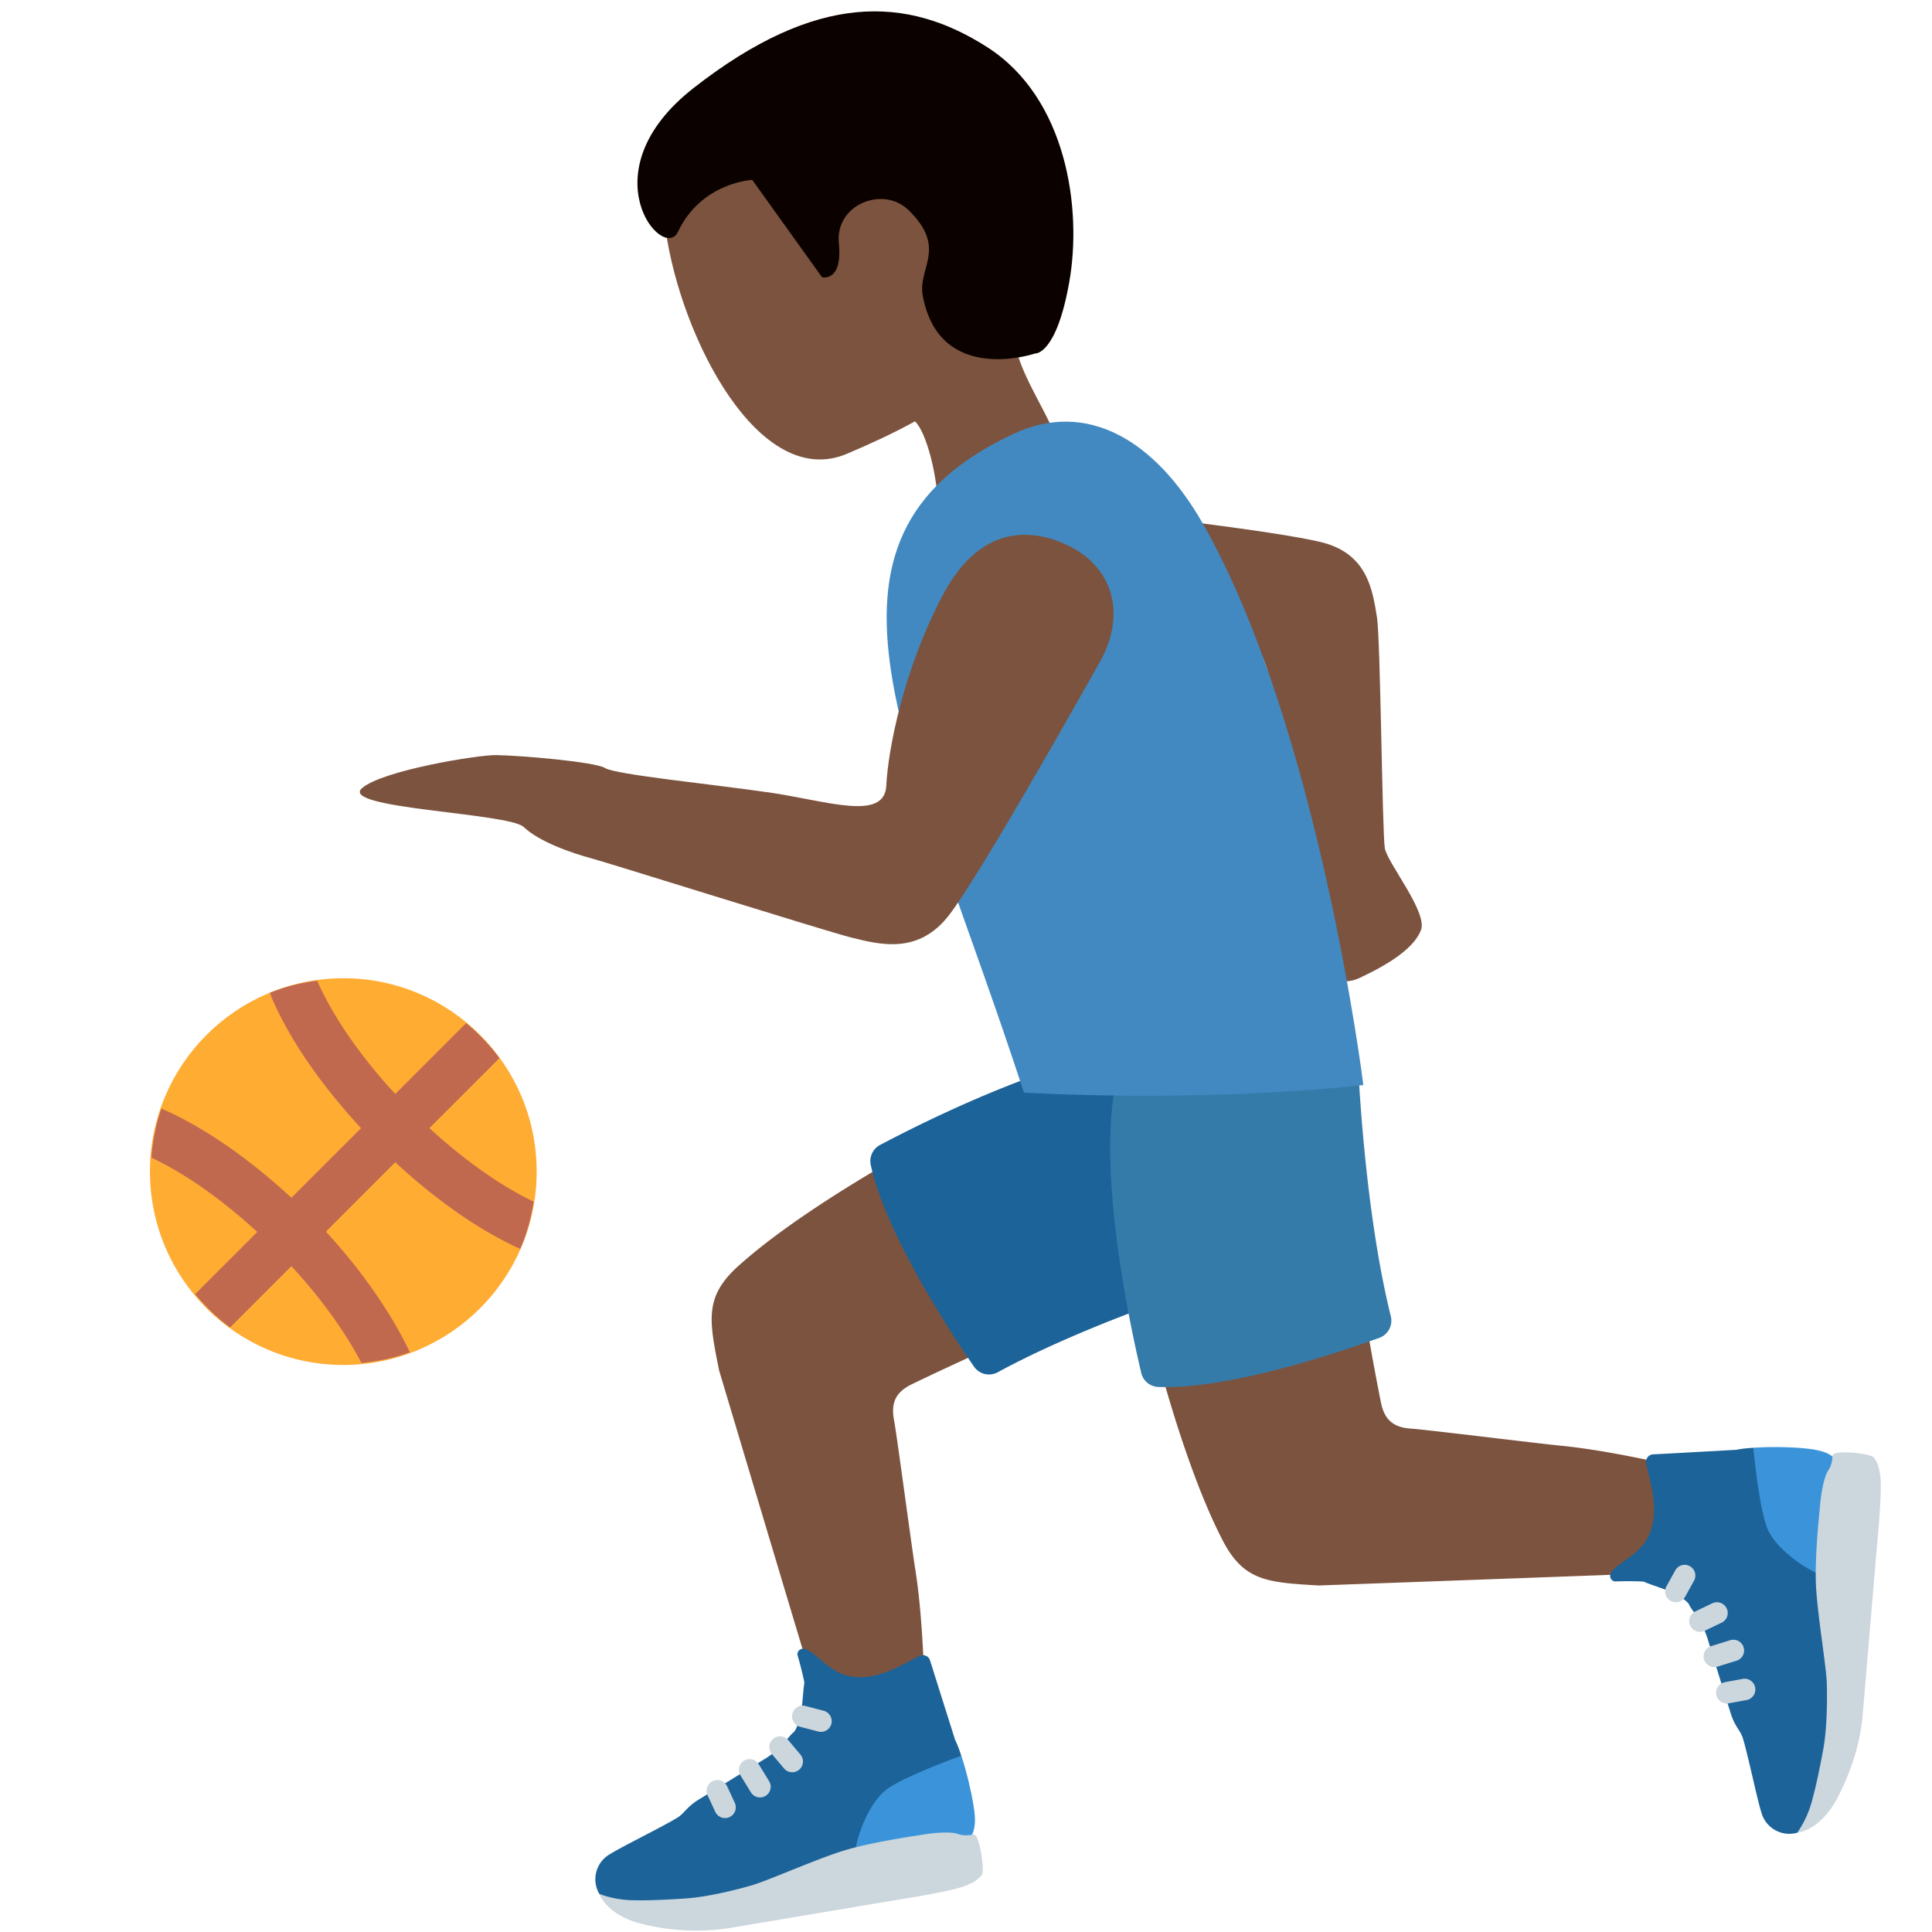
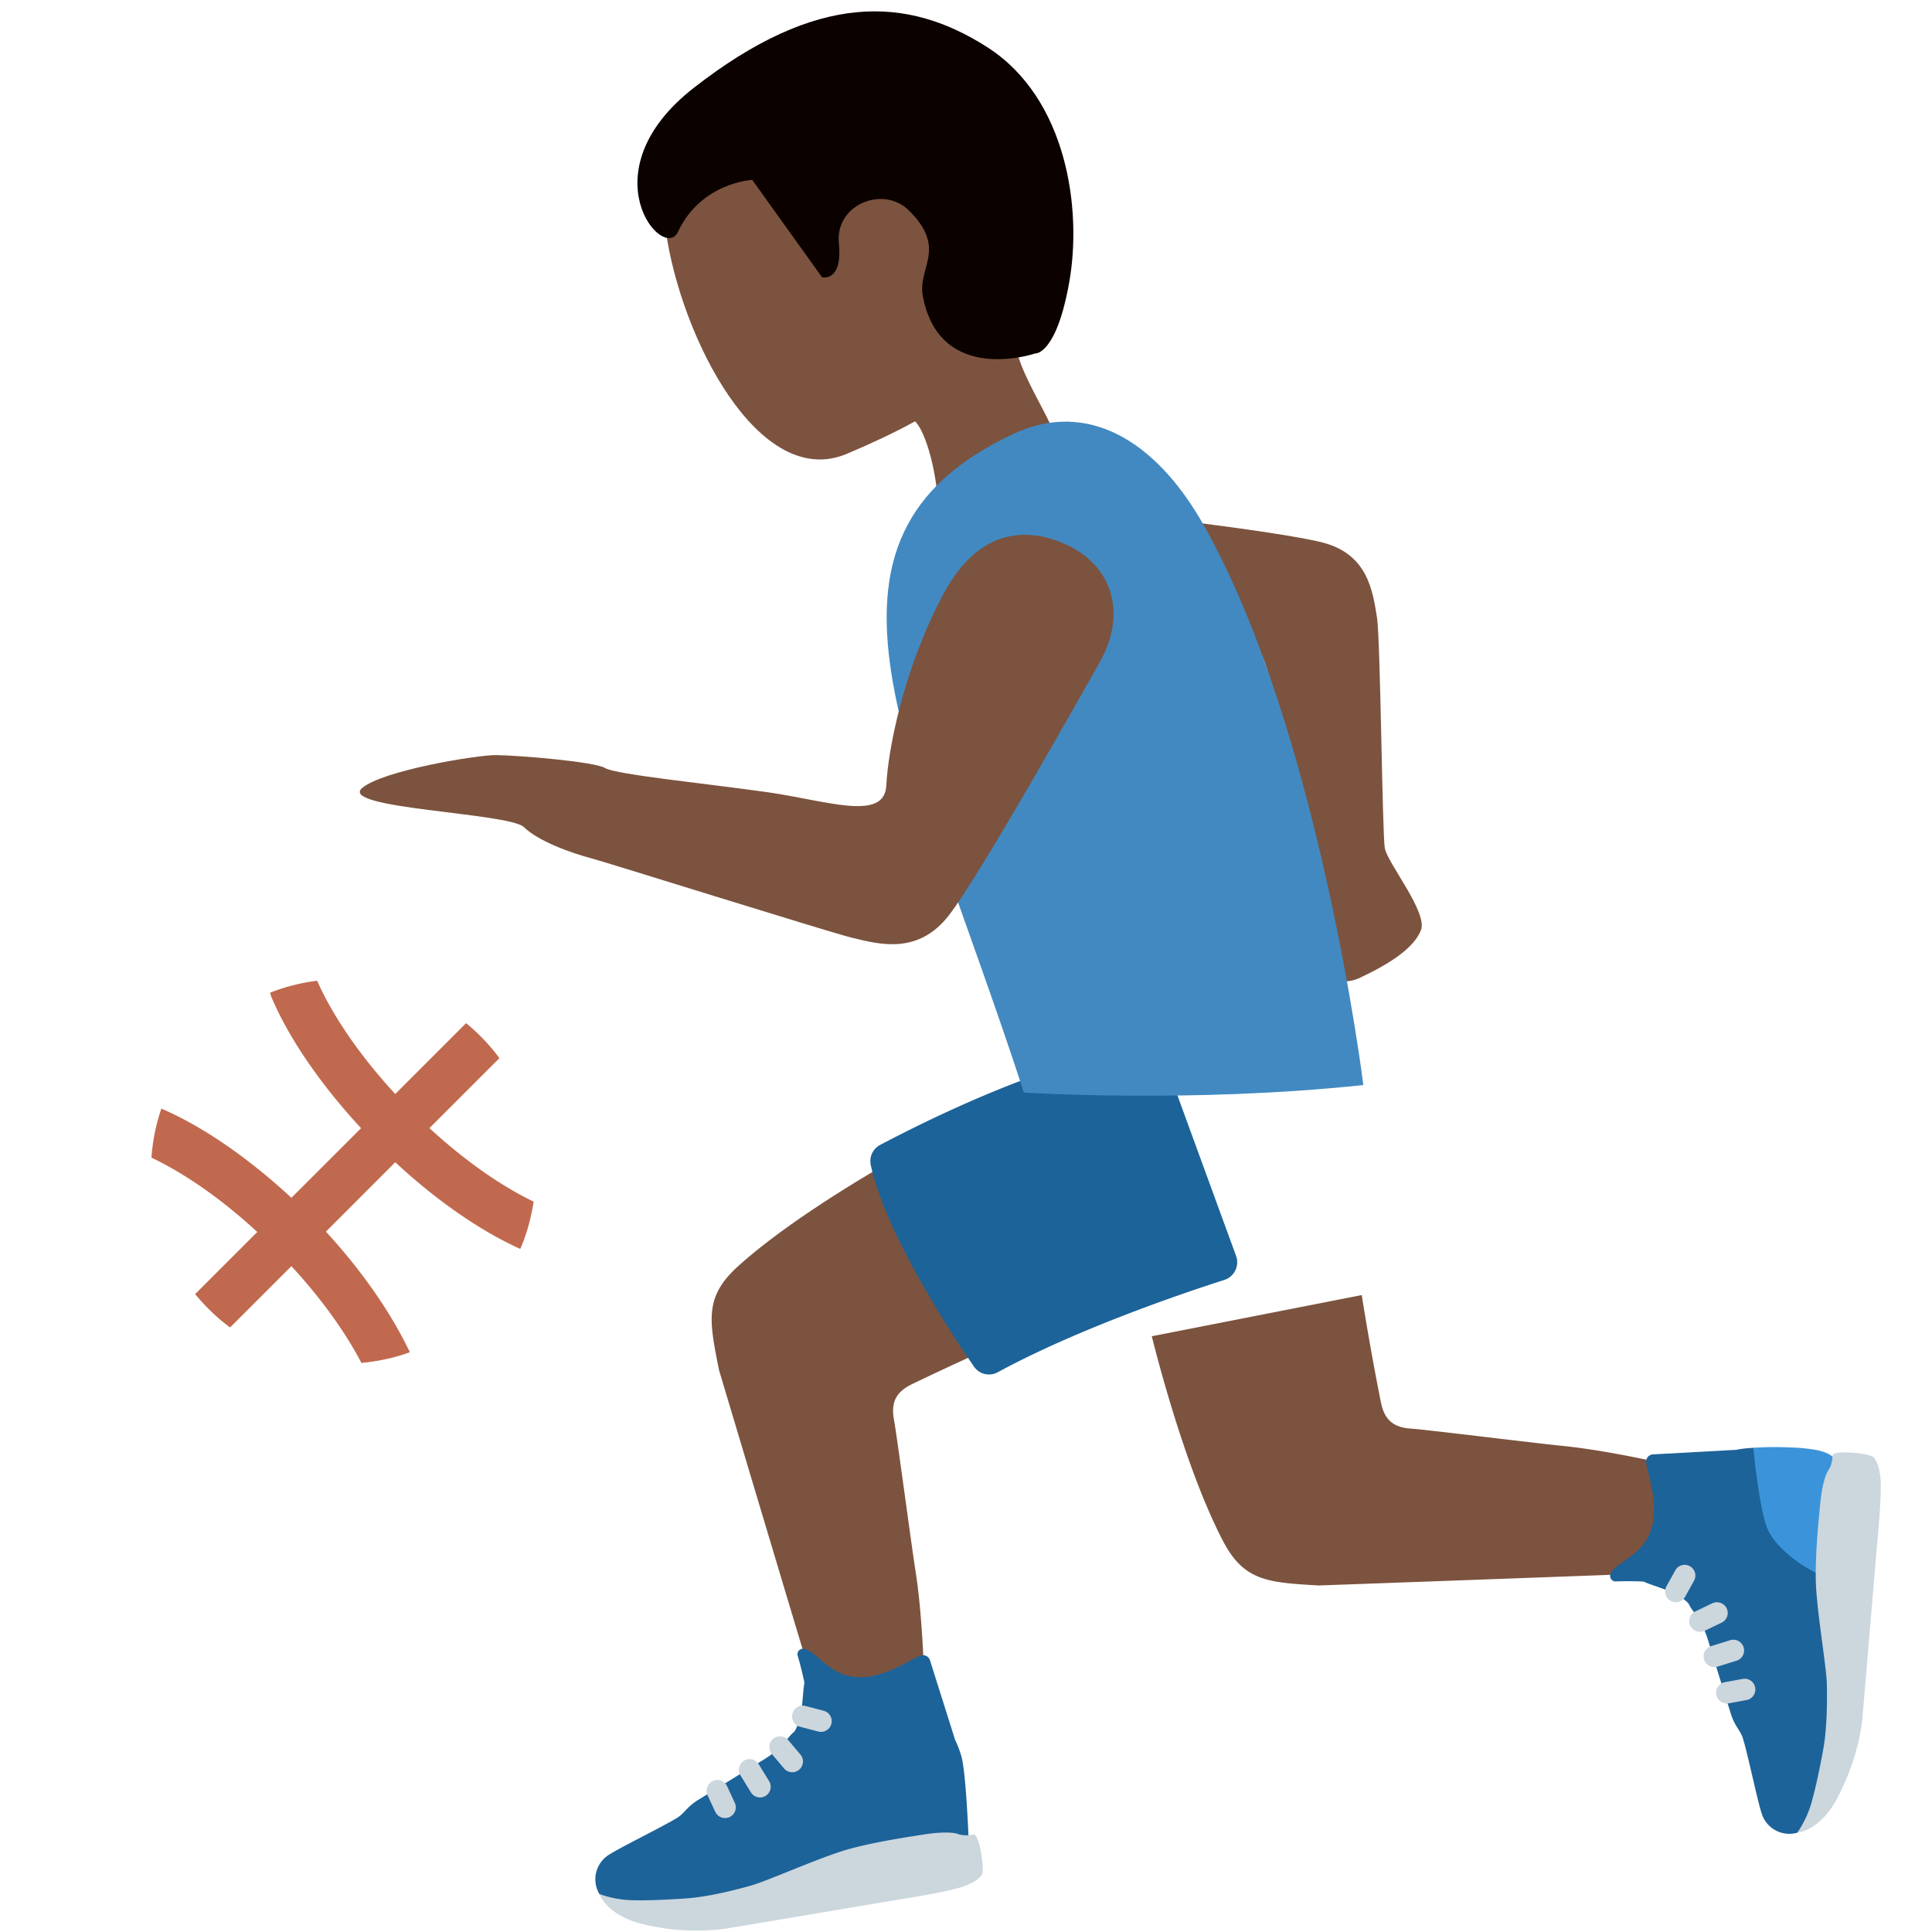
<svg xmlns="http://www.w3.org/2000/svg" width="800px" height="800px" viewBox="0 0 36 36" aria-hidden="true" role="img" class="iconify iconify--twemoji" preserveAspectRatio="xMidYMid meet">
  <path fill="#7C533E" d="M26.3 26.621c-.339-.021-.504-.165-.57-.496a52.645 52.645 0 0 1-.356-1.993l-3.912.767c.118.473.644 2.5 1.322 3.806c.393.757.831.782 1.79.838c0 0 3.726-.134 6.305-.231c1.142-.043 1.225-1.795.253-2.014c-.692-.156-1.438-.3-2.053-.36c-.465-.046-2.539-.303-2.779-.317zm-7.462-1.676l-1.729-3.593c-.428.233-2.257 1.253-3.35 2.237c-.635.572-.549 1.002-.36 1.944c0 0 1.087 3.639 1.831 6.111c.32 1.062 2.024.713 1.995-.251c-.022-.732-.07-1.523-.171-2.156c-.073-.463-.348-2.534-.394-2.77c-.064-.334.033-.53.337-.677a54.163 54.163 0 0 1 1.841-.845z" />
  <path fill="#1C6399" d="M32.67 26.978c-.133.007-.238.02-.315.037l-1.55.085a.135.135 0 0 0-.131.147c.017.225.309.899.018 1.424c-.195.351-.656.495-.688.679a.102.102 0 0 0 .091.118s.284-.012.532.003c.217.1.626.182.836.408c.063.148.242.283.364.684c.072.239.412 1.33.412 1.33c.081.278.189.345.236.494c.095.306.263 1.127.346 1.387a.54.54 0 0 0 .672.375s.385-.362.64-2.01c.15-.967.095-4.904.095-4.904l-1.558-.257z" />
  <path fill="#CCD6DD" d="M31.227 29.855a.2.2 0 0 1-.175-.297l.17-.307a.2.2 0 0 1 .349.194l-.17.307a.195.195 0 0 1-.174.103z" />
  <path fill="#3B94D9" d="M33.882 29.325c-.243-.098-.797-.461-.953-.853c-.141-.354-.241-1.312-.259-1.493c.297-.028.753-.01.9.004c.194.018.447.044.585.166a71.459 71.459 0 0 0-.273 2.176z" />
  <path fill="#CCD6DD" d="M34.148 27.12s-.002.164-.079.276c-.077.113-.129.39-.149.596c-.019.206-.105.981-.083 1.524c.022.544.194 1.527.203 1.855c.009.328.003.839-.065 1.217c-.069.378-.142.715-.199.922a1.944 1.944 0 0 1-.285.639s.43-.03.757-.667c.258-.503.402-.986.454-1.457l.263-3.109c.081-.868.1-1.309.061-1.475c-.007-.029-.013-.152-.106-.279c-.06-.083-.762-.153-.772-.042zm-2.472 3.287a.2.2 0 0 1-.087-.38l.317-.152a.203.203 0 0 1 .268.094a.2.2 0 0 1-.094.267l-.317.152a.21.21 0 0 1-.087.019zm.268.657a.2.2 0 0 1-.059-.391l.354-.11a.2.2 0 1 1 .119.382l-.354.11a.213.213 0 0 1-.06.009zm.232.678a.198.198 0 0 1-.196-.164a.2.2 0 0 1 .16-.233l.333-.061a.199.199 0 0 1 .232.161a.2.2 0 0 1-.16.233l-.333.061l-.036.003z" />
  <path fill="#1C6399" d="M17.911 32.716a1.93 1.93 0 0 0-.114-.296l-.467-1.48a.135.135 0 0 0-.175-.09c-.214.073-.794.523-1.375.371c-.388-.102-.642-.513-.828-.498a.102.102 0 0 0-.092.117s.082.272.129.516c-.043.235-.021.651-.188.911c-.128.098-.214.305-.572.522c-.213.129-1.186.729-1.186.729c-.25.148-.287.269-.42.351c-.273.168-1.026.535-1.257.68a.539.539 0 0 0-.197.744s.446.283 2.106.121c.974-.095 4.775-1.117 4.775-1.117s-.049-1.295-.139-1.581z" />
  <path fill="#CCD6DD" d="M15.3 32.271a.229.229 0 0 1-.051-.006l-.34-.089a.2.2 0 0 1-.143-.244a.197.197 0 0 1 .244-.143l.34.089a.2.2 0 0 1-.05.393z" />
-   <path fill="#3B94D9" d="M15.939 34.472c.035-.26.248-.886.59-1.135c.308-.224 1.211-.559 1.382-.622c.101.281.197.727.22.873c.031.192.072.411-.022.609c0 .001-1.543.176-2.17.275z" />
  <path fill="#CCD6DD" d="M18.141 34.183s-.159.039-.287-.008s-.409-.028-.614.004c-.204.033-.976.142-1.497.298c-.521.157-1.431.567-1.747.657s-.812.211-1.195.239c-.383.027-.728.04-.942.036a1.948 1.948 0 0 1-.69-.117s.136.409.834.567a4.166 4.166 0 0 0 1.524.078c.036-.005 3.077-.517 3.077-.517c.861-.137 1.293-.229 1.444-.307c.027-.014.144-.05.244-.172c.065-.078-.042-.776-.151-.758zm-3.379-1.16a.2.2 0 0 1-.153-.071l-.227-.269a.2.2 0 0 1 .024-.282a.2.2 0 0 1 .282.024l.227.269a.2.2 0 0 1-.153.329zm-.6.47a.199.199 0 0 1-.17-.095l-.194-.316a.199.199 0 1 1 .339-.209l.194.316a.199.199 0 0 1-.169.304zm-.652.384a.202.202 0 0 1-.182-.116l-.143-.308a.2.2 0 0 1 .364-.168l.143.308a.2.2 0 0 1-.182.284z" />
  <path fill="#1C6399" d="M16.404 21.332c.751-.398 3.235-1.653 4.947-1.804a.35.35 0 0 1 .352.235l1.328 3.635a.345.345 0 0 1-.216.451c-.781.25-2.74.915-4.22 1.719a.34.34 0 0 1-.448-.106c-.456-.664-1.642-2.477-1.923-3.76a.34.34 0 0 1 .18-.37z" />
-   <path fill="#357BAA" d="M21.264 25.576c-.196-.827-.785-3.547-.501-5.242a.348.348 0 0 1 .316-.281l3.853-.37a.344.344 0 0 1 .382.323c.046.818.196 2.882.601 4.517a.341.341 0 0 1-.216.407c-.758.274-2.811.965-4.123.914a.339.339 0 0 1-.312-.268z" />
  <path fill="#7C533E" d="M18.032 10.676c-.037.617.172 1.537 1.603 1.665c1.43.128 2.808-.164 3.392-.377c.584-.214.637.836.892 1.807c.256.974.44 1.739.407 1.947c-.054.352-.726 1.071-.388 1.647c.338.576.848 1.115 1.404.854s1.009-.557 1.136-.889c.127-.333-.626-1.25-.674-1.525s-.081-3.894-.146-4.3c-.08-.496-.172-1.177-1.01-1.395s-4.153-.593-4.985-.688c-.953-.109-1.582.436-1.631 1.254z" />
  <path fill="#7C533E" d="M18.885 6.217c.253-.418.429-.895.475-1.466C19.525 2.71 18.155.934 16.3.784c-1.855-.15-4.184 1.475-3.897 3.502c.285 2.013 1.746 4.863 3.38 4.169c.431-.183.861-.38 1.267-.604c.205.194.429 1.001.435 1.713c.012 1.814 2.507 1.72 2.492-.097c-.013-1.437-1.002-2.239-1.092-3.25z" />
  <path fill="#0B0200" d="M12.925 1.639c2.296-1.793 3.976-1.717 5.471-.76c1.485.951 1.77 3.017 1.528 4.378c-.241 1.361-.633 1.329-.633 1.329s-1.781.607-2.096-1.071c-.1-.531.466-.883-.265-1.599c-.47-.461-1.372-.111-1.299.618c.073.729-.314.632-.314.632l-1.3-1.814s-.951.046-1.384.968c-.272.579-1.713-1.115.292-2.681z" />
  <path fill="#4289C1" d="M22.418 9.765c-.897-1.578-2.174-2.314-3.528-1.683c-4.238 1.976-1.905 5.849.189 12.276c0 0 3.134.202 6.325-.14c.001 0-.826-6.654-2.986-10.453z" />
  <path fill="#7C533E" d="M19.924 10.175c-.603-.298-1.614-.479-2.349.901c-.735 1.38-1.027 2.884-1.06 3.561c-.033.677-1.108.284-2.191.128c-1.086-.156-2.853-.332-3.048-.453c-.191-.118-1.565-.234-2.03-.242c-.34-.005-2.104.282-2.496.612c-.461.388 2.73.461 3.01.729c.28.269.876.481 1.274.587c.294.078 4.391 1.364 4.826 1.471c.531.131 1.253.327 1.827-.421c.574-.748 2.356-3.913 2.804-4.707c.512-.909.232-1.771-.567-2.166z" />
-   <circle fill="#FFAC33" cx="6.397" cy="21.831" r="3.603" />
  <path fill="#C1694F" d="M7.365 21.657c.764.708 1.573 1.273 2.329 1.615c.122-.277.201-.573.25-.881c-.628-.303-1.297-.777-1.942-1.37l1.304-1.304a3.619 3.619 0 0 0-.621-.652l-1.32 1.32c-.646-.702-1.158-1.437-1.455-2.11a3.567 3.567 0 0 0-.879.223c.013.031.016.059.03.09c.336.785.927 1.635 1.667 2.434L5.43 22.319c-.796-.737-1.642-1.325-2.423-1.662c-.1.29-.162.595-.185.914c.636.302 1.317.782 1.972 1.385l-1.158 1.158c.193.232.408.444.652.621l1.142-1.142c.592.643 1.023 1.262 1.304 1.803c.315-.03.617-.093.903-.199c-.356-.751-.914-1.542-1.564-2.247l1.292-1.293z" />
</svg>